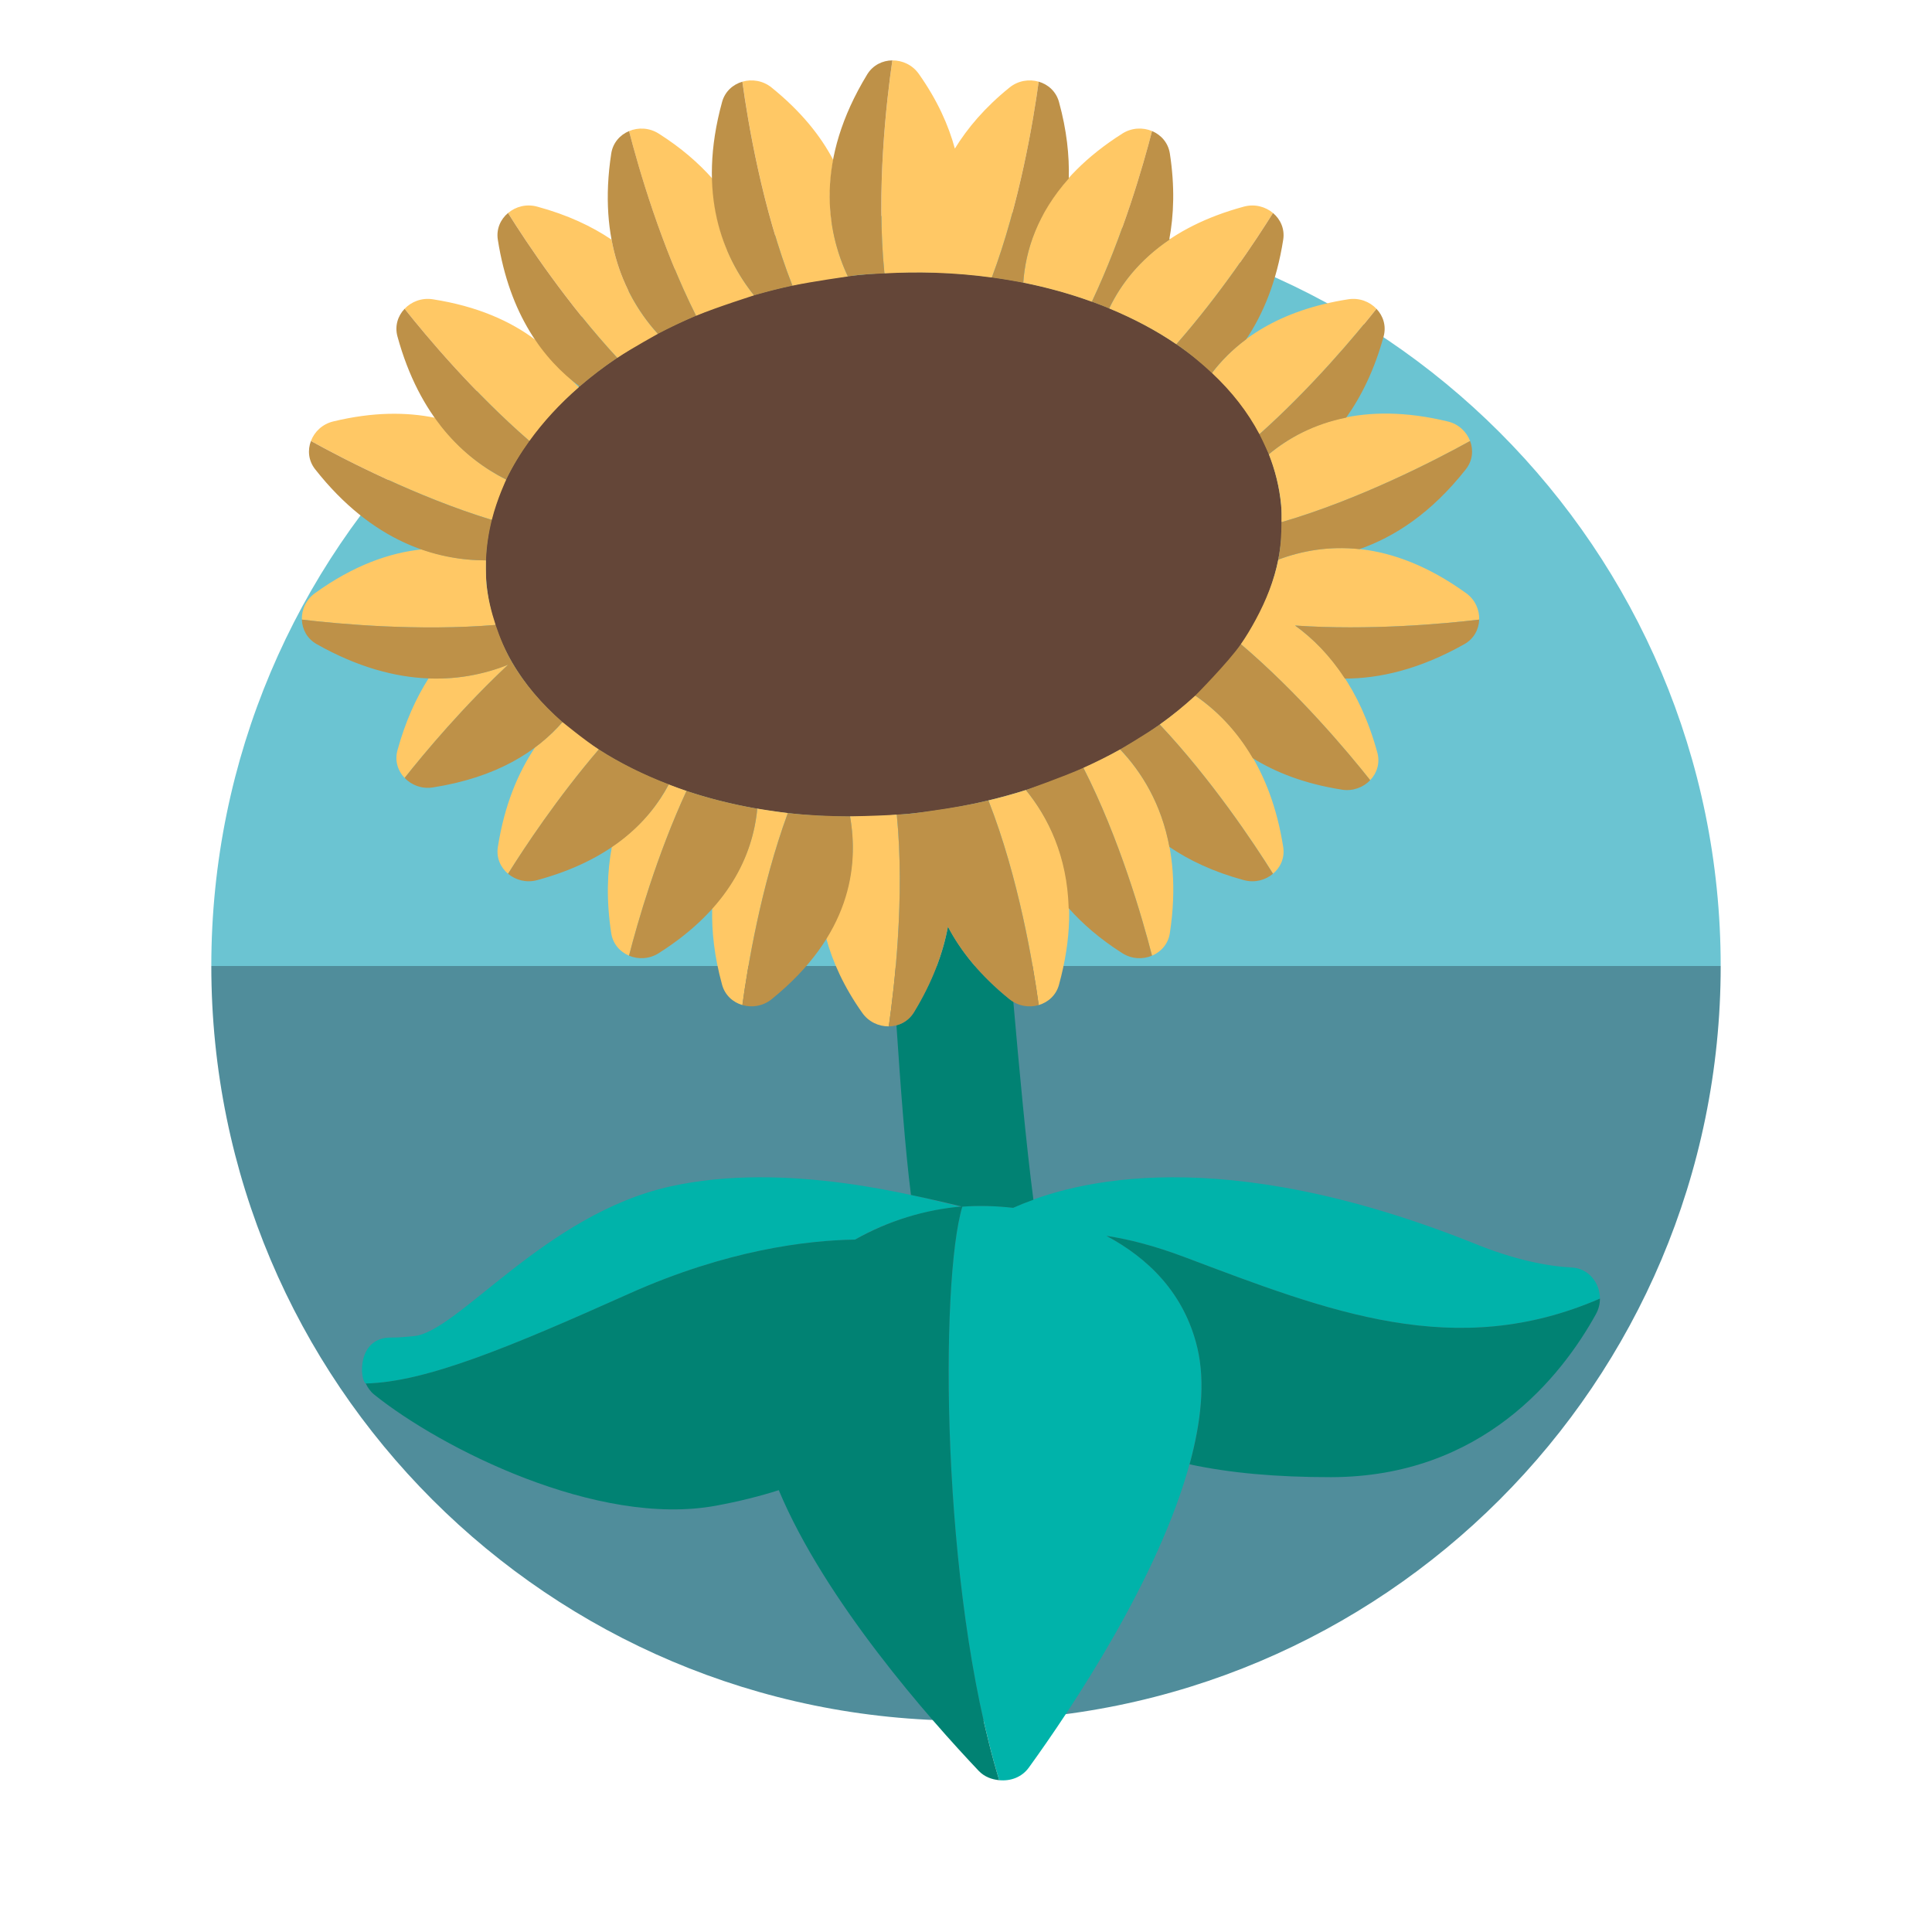
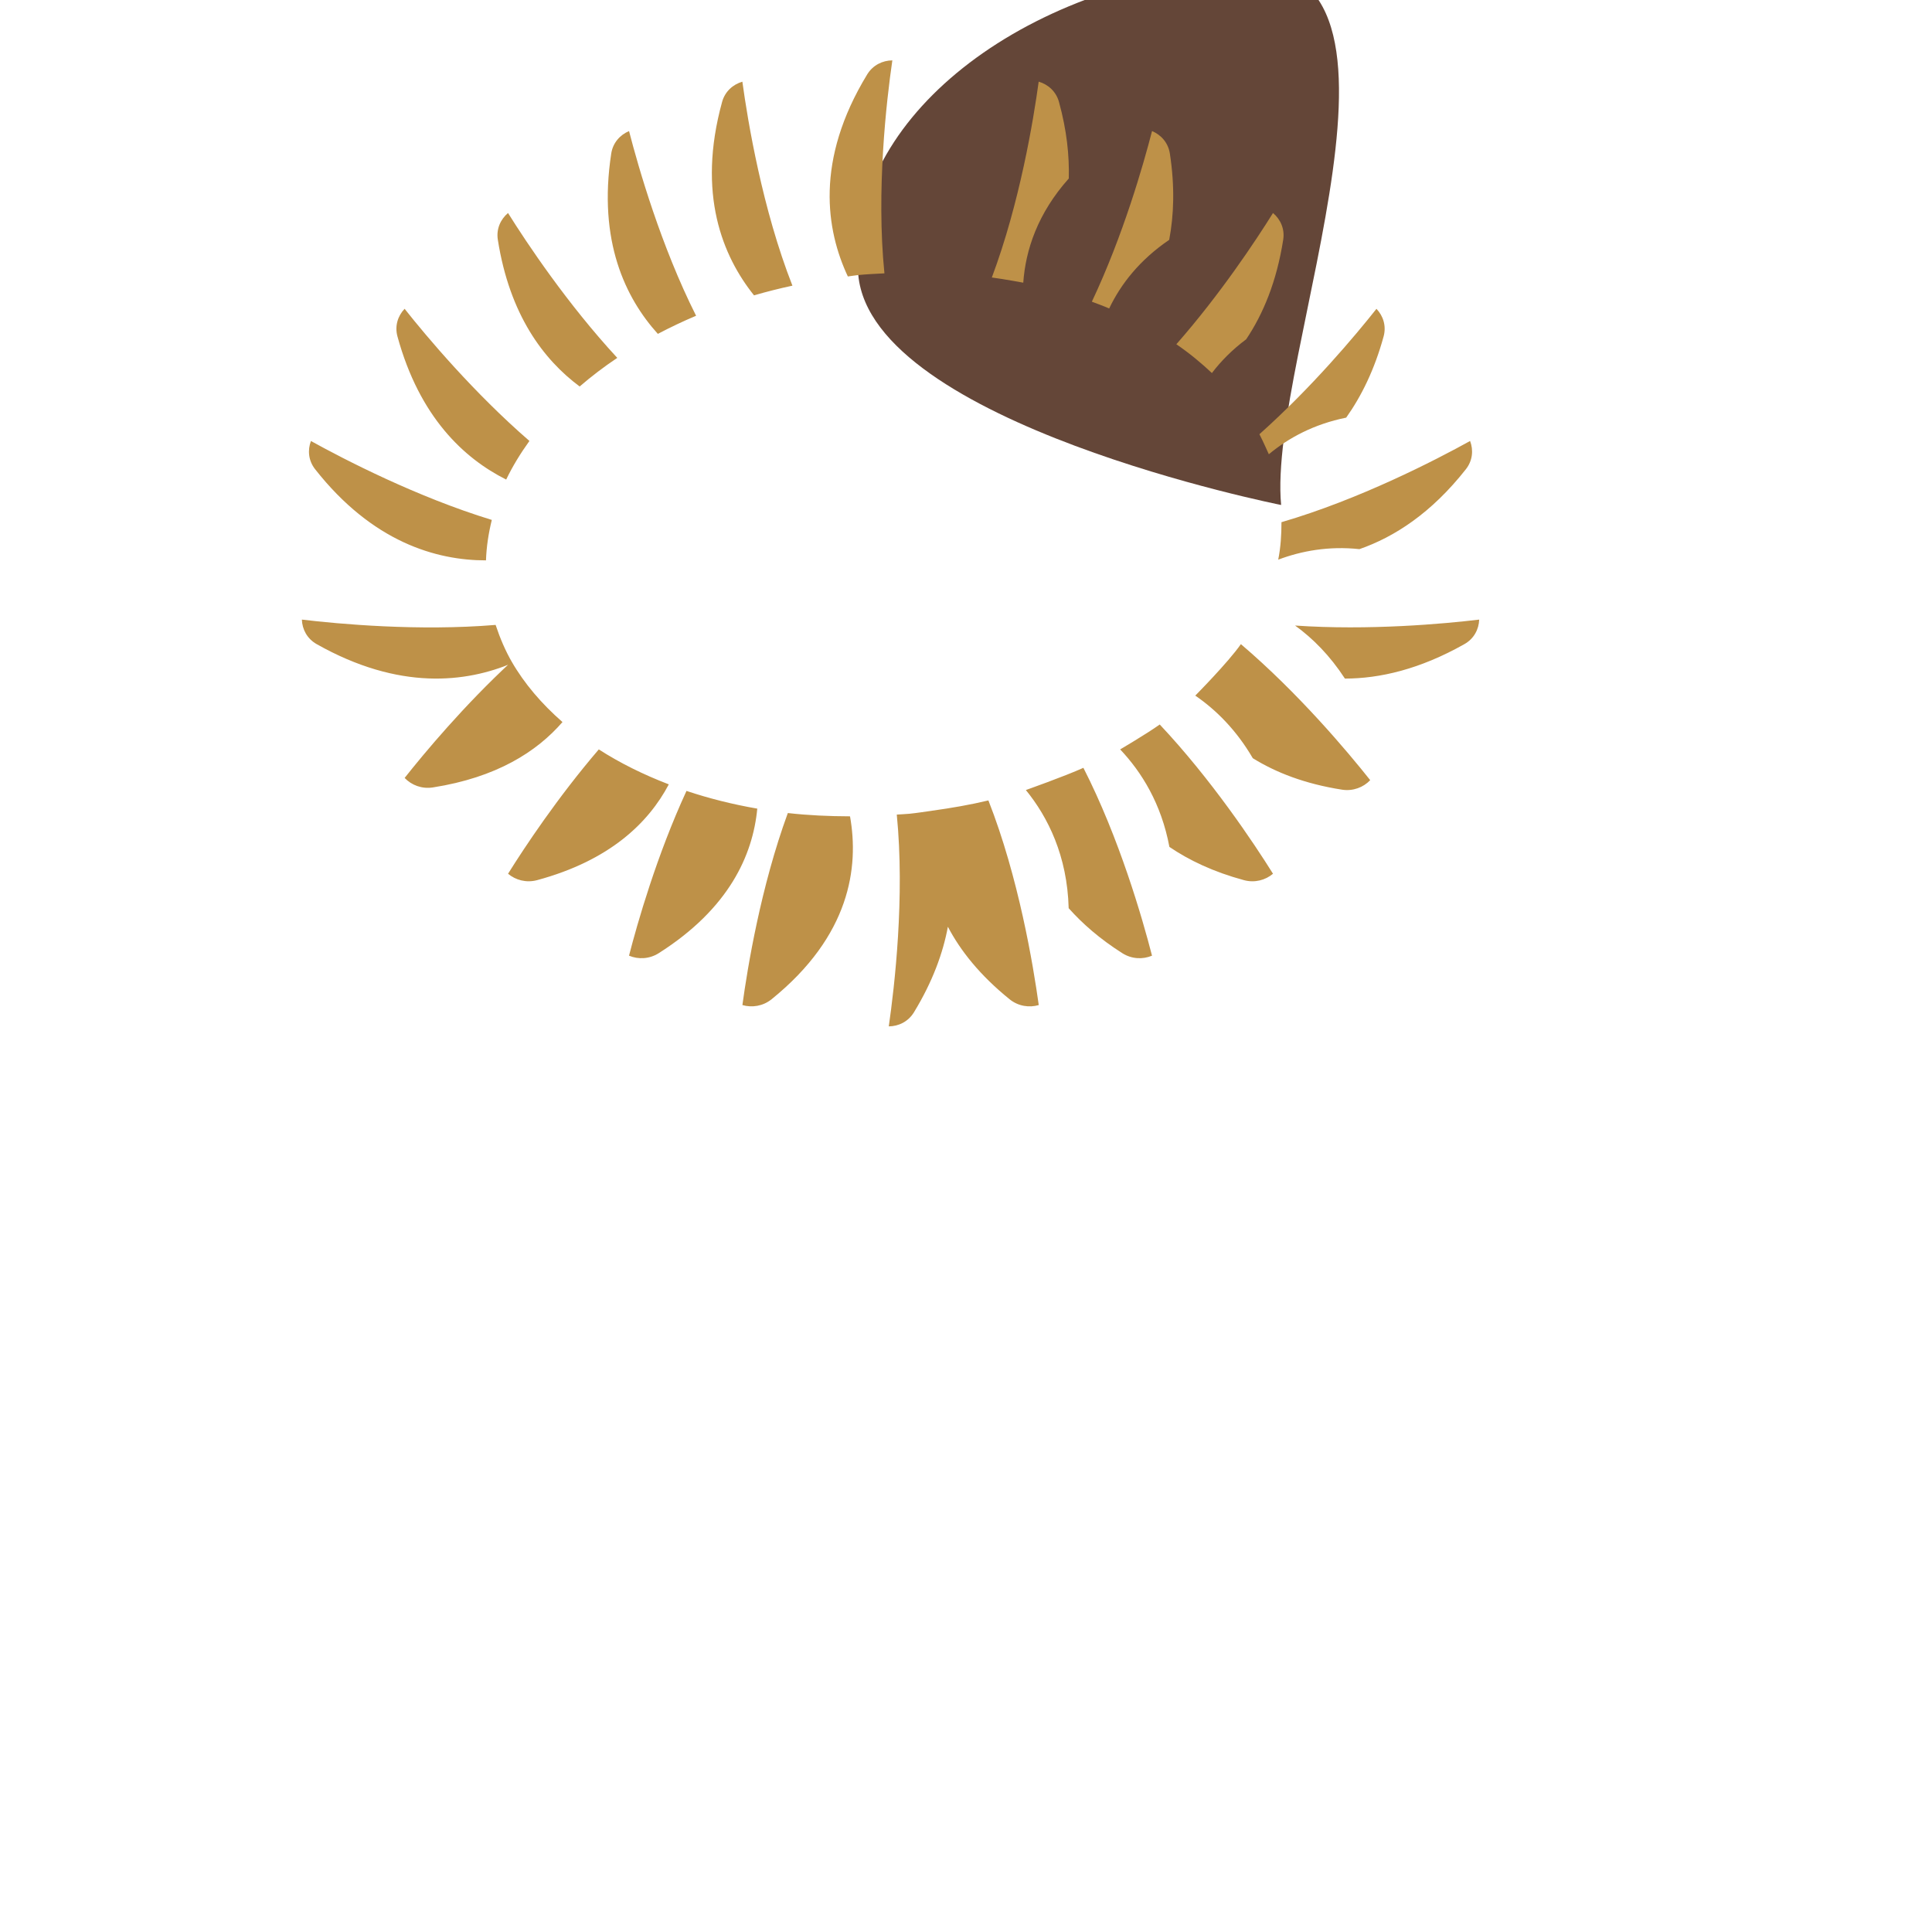
<svg xmlns="http://www.w3.org/2000/svg" version="1.1" id="Uploaded to svgrepo.com" width="800px" height="800px" viewBox="0 0 64 64" xml:space="preserve">
  <style type="text/css">
	.fandom_drie{fill:#BE9148;}
	.fandom_vier{fill:#FFC865;}
	.fandom_vijf{fill:#018273;}
	.fandom_zes{fill:#00B3AA;}
	.fandom_zeven{fill:#508D9B;}
	.fandom_acht{fill:#6BC4D2;}
	.fandom_twaalf{fill:#644638;}
	.st0{fill:#FF786E;}
	.st1{fill:#BE5652;}
	.st2{fill:#EFEAE0;}
	.st3{fill:#AA9991;}
	.st4{fill:#FFFAFA;}
	.st5{fill:#4B322A;}
	.st6{fill:#8579A3;}
	.st7{fill:#685683;}
	.st8{fill:#4D4D4D;}
	.st9{fill:#3A3A3A;}
	.st10{fill:#808080;}
	.st11{fill:#CCCCCC;}
	.st12{fill:#666666;}
</style>
  <g>
    <g>
-       <path class="fandom_acht" d="M32,7C18.193,7,7,18.193,7,32h50C57,18.193,45.807,7,32,7z" />
-       <path class="fandom_zeven" d="M32,57c13.807,0,25-11.193,25-25H7C7,45.807,18.193,57,32,57z" />
-     </g>
+       </g>
    <g>
-       <path class="fandom_zes" d="M12.968,44.308c0.253,0.004,0.505-0.027,0.744-0.048c1.458-0.132,4.333-4.038,8.5-4.959    c3.86-0.854,8.243,0.341,9.609,0.673c0.001,0-1.84,0.11-3.496,1.09c-1.575,0.025-4.239,0.337-7.488,1.793    c-3.923,1.757-6.72,2.929-8.721,2.974C11.917,45.708,11.812,44.292,12.968,44.308z M53,43.018c0-0.517-0.375-1-0.924-1.029    c-0.796-0.042-1.89-0.243-3.282-0.815c-8.336-3.324-13.195-2.087-15.232-1.165c-0.56-0.06-1.122-0.083-1.683-0.038    c-0.743,2.469-0.722,12.64,1.223,19c0.367,0.036,0.744-0.091,0.982-0.421c1.402-1.938,4.318-6.284,5.343-10.133    c0.362-1.357,0.499-2.654,0.239-3.759c-0.435-1.846-1.664-2.996-3.013-3.718c0.74,0.111,1.589,0.327,2.6,0.708    C44.031,43.451,48.21,45.097,53,43.018z" />
-       <path class="fandom_vijf" d="M53,43.018c0,0.173-0.042,0.35-0.133,0.515c-1.144,2.066-3.766,5.396-8.781,5.4    c-1.81,0.001-3.342-0.138-4.68-0.425c0.381-1.39,0.526-2.72,0.26-3.85c-0.435-1.846-1.664-2.996-3.013-3.718    c0.74,0.111,1.589,0.327,2.6,0.708C44.031,43.451,48.21,45.097,53,43.018z M33.101,58.971c-1.946-6.364-1.966-16.546-1.221-19.006    c-1.241,0.102-2.455,0.477-3.555,1.098c-1.575,0.025-4.239,0.337-7.488,1.793c-3.923,1.757-6.72,2.929-8.721,2.974    c0.065,0.135,0.15,0.263,0.281,0.369c2.209,1.773,7.392,4.401,11.315,3.68c0.776-0.143,1.468-0.318,2.086-0.515    c1.535,3.668,4.985,7.57,6.624,9.299C32.61,58.86,32.854,58.947,33.101,58.971z M33.44,33.101    c-0.98-0.793-1.619-1.609-2.037-2.409c-0.162,0.872-0.508,1.822-1.13,2.844c-0.138,0.227-0.347,0.367-0.577,0.429    c0.132,1.974,0.29,4.125,0.481,5.62c0.831,0.172,1.702,0.387,1.702,0.388c0.56-0.045,1.123-0.023,1.683,0.038    c0.195-0.088,0.424-0.179,0.671-0.268c-0.232-1.76-0.476-4.387-0.665-6.561C33.525,33.154,33.48,33.133,33.44,33.101z" />
-       <path class="fandom_twaalf" d="M42.439,16.728c0.467,4.928-5.048,9.508-12.317,10.229s-13.54-2.688-14.007-7.616    c-0.467-4.928,5.048-9.508,12.317-10.229S41.973,11.8,42.439,16.728z" />
-       <path class="fandom_vier" d="M16.841,22.013c-1.532,1.432-2.805,2.958-3.438,3.758c-0.223-0.234-0.332-0.567-0.237-0.915    c0.261-0.953,0.618-1.733,1.03-2.382C15.221,22.513,16.104,22.308,16.841,22.013z M34.408,2.706    c-0.316-0.092-0.681-0.038-0.967,0.194c-0.823,0.665-1.394,1.347-1.81,2.022c-0.211-0.773-0.575-1.597-1.194-2.474    c-0.212-0.3-0.547-0.45-0.877-0.447c-0.192,1.326-0.539,4.316-0.262,7.055c0.565-0.031,1.121-0.037,1.669-0.021    c0.645,0.021,1.275,0.074,1.889,0.158C33.781,6.722,34.235,3.969,34.408,2.706z M36.169,9.995    c1.034-2.187,1.703-4.524,1.994-5.653c-0.303-0.128-0.672-0.115-0.983,0.082c-2.411,1.529-3.172,3.37-3.282,4.94    C34.693,9.523,35.452,9.735,36.169,9.995z M38.968,11.404c1.459-1.661,2.635-3.44,3.202-4.348    c-0.251-0.211-0.606-0.308-0.963-0.212c-2.531,0.685-3.819,2.027-4.464,3.374C37.553,10.553,38.301,10.948,38.968,11.404z     M44.663,9.914c-2.298,0.359-3.678,1.34-4.515,2.442c0.653,0.612,1.184,1.29,1.572,2.027c1.726-1.539,3.185-3.279,3.877-4.154    C45.371,9.992,45.028,9.857,44.663,9.914z M42.439,16.728c0.018,0.191,0.011,0.381,0.011,0.571    c2.579-0.751,5.113-2.062,6.249-2.69c-0.116-0.305-0.378-0.56-0.738-0.647c-2.815-0.68-4.703,0.066-5.93,1.087    C42.242,15.584,42.384,16.144,42.439,16.728z M42.901,20.722c2.452,0.168,4.921-0.057,6.099-0.197    c0.011-0.326-0.134-0.66-0.433-0.876c-2.511-1.81-4.664-1.698-6.223-1.109c-0.136,0.682-0.398,1.343-0.744,1.983    c-0.149,0.276-0.309,0.549-0.494,0.815c1.902,1.618,3.538,3.564,4.283,4.507c0.223-0.234,0.332-0.567,0.237-0.915    C45.048,22.813,44.005,21.518,42.901,20.722z M42.508,28.06c-0.413-2.639-1.647-4.149-2.913-5.017    c-0.365,0.334-0.754,0.655-1.177,0.956c1.709,1.815,3.117,3.926,3.753,4.944C42.418,28.736,42.564,28.416,42.508,28.06z     M35.889,25.435c1.194,2.338,1.957,4.996,2.273,6.223c0.299-0.126,0.535-0.387,0.59-0.744c0.458-2.989-0.526-4.906-1.646-6.089    C36.717,25.043,36.31,25.245,35.889,25.435z M32.742,26.515c1.002,2.542,1.487,5.465,1.666,6.779    c0.312-0.091,0.577-0.324,0.672-0.672c0.849-3.085-0.042-5.161-1.096-6.452C33.579,26.299,33.165,26.414,32.742,26.515z     M29.706,26.984c-0.613,0.048-1.636,0.058-1.548,0.058c0.205,1.154,0.11,2.58-0.789,4.039c0.211,0.773,0.576,1.596,1.195,2.472    c0.212,0.3,0.547,0.45,0.877,0.447C29.632,32.68,29.975,29.712,29.706,26.984z M25.087,26.786    c-0.101,1.048-0.512,2.204-1.495,3.304c-0.019,0.757,0.07,1.595,0.328,2.532c0.096,0.348,0.361,0.581,0.672,0.672    c0.17-1.242,0.611-3.924,1.505-6.361C25.645,26.882,24.98,26.768,25.087,26.786z M22.155,25.983    c-0.39,0.738-0.993,1.461-1.886,2.068c-0.156,0.823-0.189,1.767-0.021,2.863c0.055,0.356,0.291,0.618,0.59,0.744    c0.282-1.095,0.922-3.328,1.904-5.458C22.365,26.074,21.985,25.918,22.155,25.983z M18.633,23.92    c-0.254,0.293-0.556,0.572-0.903,0.831c-0.564,0.836-1.019,1.909-1.238,3.31c-0.056,0.356,0.09,0.675,0.338,0.884    c0.541-0.866,1.64-2.525,3.006-4.119C19.36,24.519,18.597,23.888,18.633,23.92z M16.115,19.34c-0.027-0.284-0.015-0.8-0.016-0.777    c-0.651,0-1.376-0.101-2.13-0.364c-1.065,0.113-2.252,0.525-3.536,1.451c-0.299,0.216-0.444,0.55-0.433,0.876    c1.229,0.146,3.864,0.388,6.418,0.176C16.273,20.261,16.16,19.81,16.115,19.34z M16.769,15.887    c-0.817-0.41-1.654-1.057-2.358-2.047c-0.941-0.192-2.049-0.199-3.373,0.121c-0.36,0.087-0.622,0.342-0.738,0.647    c1.098,0.608,3.504,1.853,5.992,2.614C16.466,16.528,16.769,15.887,16.769,15.887z M17.739,11.26    c-0.821-0.617-1.915-1.114-3.402-1.346c-0.366-0.057-0.708,0.078-0.934,0.315c0.726,0.918,2.297,2.786,4.135,4.378    c0.454-0.63,1.002-1.228,1.639-1.781C19.157,12.793,18.152,11.869,17.739,11.26z M21.792,11.06    c-0.672-0.744-1.28-1.759-1.534-3.122c-0.653-0.44-1.456-0.821-2.465-1.094c-0.357-0.097-0.712,0-0.963,0.212    c0.619,0.991,1.971,3.018,3.619,4.799C20.921,11.538,21.848,11.031,21.792,11.06z M24.978,9.784    c-0.717-0.894-1.334-2.167-1.38-3.868c-0.459-0.515-1.032-1.019-1.778-1.491c-0.312-0.198-0.68-0.21-0.983-0.082    c0.312,1.209,1.058,3.806,2.221,6.118C23.7,10.19,25.01,9.774,24.978,9.784z M28.086,9.158c-0.46-0.982-0.774-2.291-0.483-3.857    c-0.417-0.798-1.066-1.611-2.043-2.401c-0.286-0.232-0.651-0.286-0.967-0.194c0.179,1.31,0.662,4.22,1.658,6.757    c0.607-0.131,1.868-0.31,1.868-0.31C28.107,9.155,28.097,9.156,28.086,9.158z" />
+       <path class="fandom_twaalf" d="M42.439,16.728s-13.54-2.688-14.007-7.616    c-0.467-4.928,5.048-9.508,12.317-10.229S41.973,11.8,42.439,16.728z" />
      <path class="fandom_drie" d="M40.161,12.371c-0.364-0.343-0.757-0.67-1.193-0.967c1.459-1.661,2.635-3.44,3.202-4.348    c0.247,0.208,0.394,0.528,0.338,0.884c-0.218,1.393-0.667,2.466-1.227,3.3c-0.458,0.341-0.833,0.72-1.134,1.116    C40.153,12.36,40.156,12.366,40.161,12.371z M45.033,18.191c1.155-0.403,2.378-1.188,3.527-2.648    c0.224-0.285,0.253-0.634,0.139-0.935c-1.136,0.629-3.67,1.939-6.249,2.69c0.001,0.417-0.026,0.832-0.107,1.24    c0.001,0,0.003,0,0.004,0C43.11,18.251,44.015,18.082,45.033,18.191z M42.901,20.722c0.589,0.425,1.158,0.999,1.651,1.757    c1.15-0.001,2.478-0.305,3.959-1.142c0.317-0.179,0.478-0.491,0.489-0.812C47.822,20.666,45.352,20.89,42.901,20.722z     M32.742,26.515c-0.602,0.145-1.227,0.252-1.861,0.34c-0.252,0.036-0.502,0.076-0.758,0.102c-0.14,0.014-0.277,0.016-0.416,0.027    c0.27,2.728-0.074,5.697-0.265,7.016c0.325-0.003,0.644-0.156,0.833-0.465c0.621-1.019,0.963-1.966,1.125-2.835    c0.417,0.797,1.066,1.611,2.043,2.401c0.286,0.232,0.651,0.286,0.967,0.193C34.228,31.981,33.743,29.058,32.742,26.515z     M33.897,9.364c0.076-1.085,0.479-2.299,1.508-3.451c0.02-0.758-0.066-1.596-0.325-2.536c-0.096-0.348-0.361-0.581-0.672-0.672    c-0.173,1.263-0.626,4.016-1.552,6.487C33.3,9.253,33.897,9.364,33.897,9.364z M36.743,10.218    c0.386-0.807,1.011-1.609,1.988-2.272c0.156-0.823,0.19-1.766,0.022-2.861c-0.055-0.356-0.291-0.618-0.59-0.744    c-0.291,1.129-0.96,3.466-1.994,5.653C36.58,10.145,36.743,10.218,36.743,10.218z M42.032,15.048    c0.652-0.542,1.497-0.999,2.562-1.213c0.501-0.706,0.936-1.581,1.24-2.69c0.095-0.348-0.014-0.681-0.237-0.915    c-0.692,0.875-2.151,2.614-3.877,4.154C41.841,14.614,42.037,15.062,42.032,15.048z M41.106,21.338    c-0.425,0.611-1.521,1.714-1.511,1.705c0.689,0.472,1.363,1.143,1.905,2.073c0.763,0.473,1.722,0.85,2.956,1.043    c0.366,0.057,0.708-0.078,0.934-0.315C44.644,24.902,43.008,22.956,41.106,21.338z M38.418,24    c-0.472,0.336-1.379,0.863-1.311,0.825c0.711,0.751,1.364,1.801,1.631,3.23c0.653,0.443,1.456,0.827,2.469,1.101    c0.357,0.097,0.712,0,0.963-0.212C41.534,27.926,40.126,25.815,38.418,24z M35.889,25.435c-0.637,0.288-1.937,0.746-1.906,0.736    c0.732,0.897,1.372,2.184,1.418,3.914c0.459,0.515,1.033,1.018,1.778,1.491c0.312,0.198,0.68,0.21,0.983,0.082    C37.846,30.43,37.083,27.773,35.889,25.435z M26.098,26.933c-0.894,2.437-1.336,5.119-1.505,6.361    c0.316,0.092,0.681,0.038,0.967-0.193c2.6-2.102,2.899-4.372,2.598-6.059C27.456,27.04,26.766,27.009,26.098,26.933z M22.741,26.2    c-0.982,2.129-1.622,4.363-1.904,5.458c0.303,0.128,0.672,0.115,0.983-0.082c2.335-1.481,3.119-3.253,3.266-4.789    C24.267,26.645,23.483,26.448,22.741,26.2z M19.836,24.825c-1.366,1.593-2.466,3.253-3.006,4.119    c0.251,0.211,0.606,0.308,0.963,0.212c2.404-0.65,3.686-1.895,4.362-3.173C21.313,25.66,20.534,25.274,19.836,24.825z     M16.947,21.912c-1.58,1.461-2.896,3.04-3.543,3.858c0.226,0.237,0.568,0.372,0.934,0.315c2.105-0.329,3.441-1.18,4.295-2.166    C17.945,23.317,17.369,22.647,16.947,21.912z M16.418,20.701c-2.554,0.212-5.189-0.03-6.418-0.176    c0.011,0.321,0.172,0.633,0.489,0.812c2.74,1.548,4.96,1.274,6.487,0.626C16.741,21.561,16.563,21.137,16.418,20.701z     M16.292,17.223c-2.488-0.761-4.894-2.007-5.992-2.614c-0.114,0.301-0.085,0.65,0.139,0.935c1.899,2.414,4.012,3.02,5.66,3.019    C16.114,18.11,16.183,17.664,16.292,17.223z M17.538,14.607c-1.837-1.591-3.409-3.46-4.135-4.378    c-0.223,0.234-0.332,0.567-0.237,0.915c0.731,2.672,2.202,4.04,3.602,4.742C16.979,15.447,17.24,15.021,17.538,14.607z     M19.202,12.803c0.386-0.333,0.801-0.65,1.246-0.948c-1.648-1.781-3-3.808-3.619-4.799c-0.247,0.208-0.394,0.528-0.338,0.884    C16.883,10.437,18.01,11.916,19.202,12.803z M23.059,10.46c-1.163-2.312-1.909-4.909-2.221-6.118    c-0.299,0.126-0.535,0.387-0.59,0.744c-0.444,2.897,0.468,4.783,1.544,5.974C22.199,10.846,22.62,10.645,23.059,10.46z     M26.25,9.463c-0.996-2.537-1.479-5.447-1.658-6.757c-0.312,0.091-0.577,0.324-0.672,0.672c-0.839,3.048,0.021,5.112,1.058,6.406    C25.393,9.663,25.817,9.556,26.25,9.463z M28.433,9.111c0.291-0.029,0.578-0.04,0.865-0.056C29.021,6.316,29.367,3.326,29.56,2    c-0.325,0.003-0.644,0.156-0.833,0.465c-1.74,2.856-1.357,5.166-0.641,6.693C28.202,9.144,28.315,9.123,28.433,9.111z" />
    </g>
  </g>
</svg>